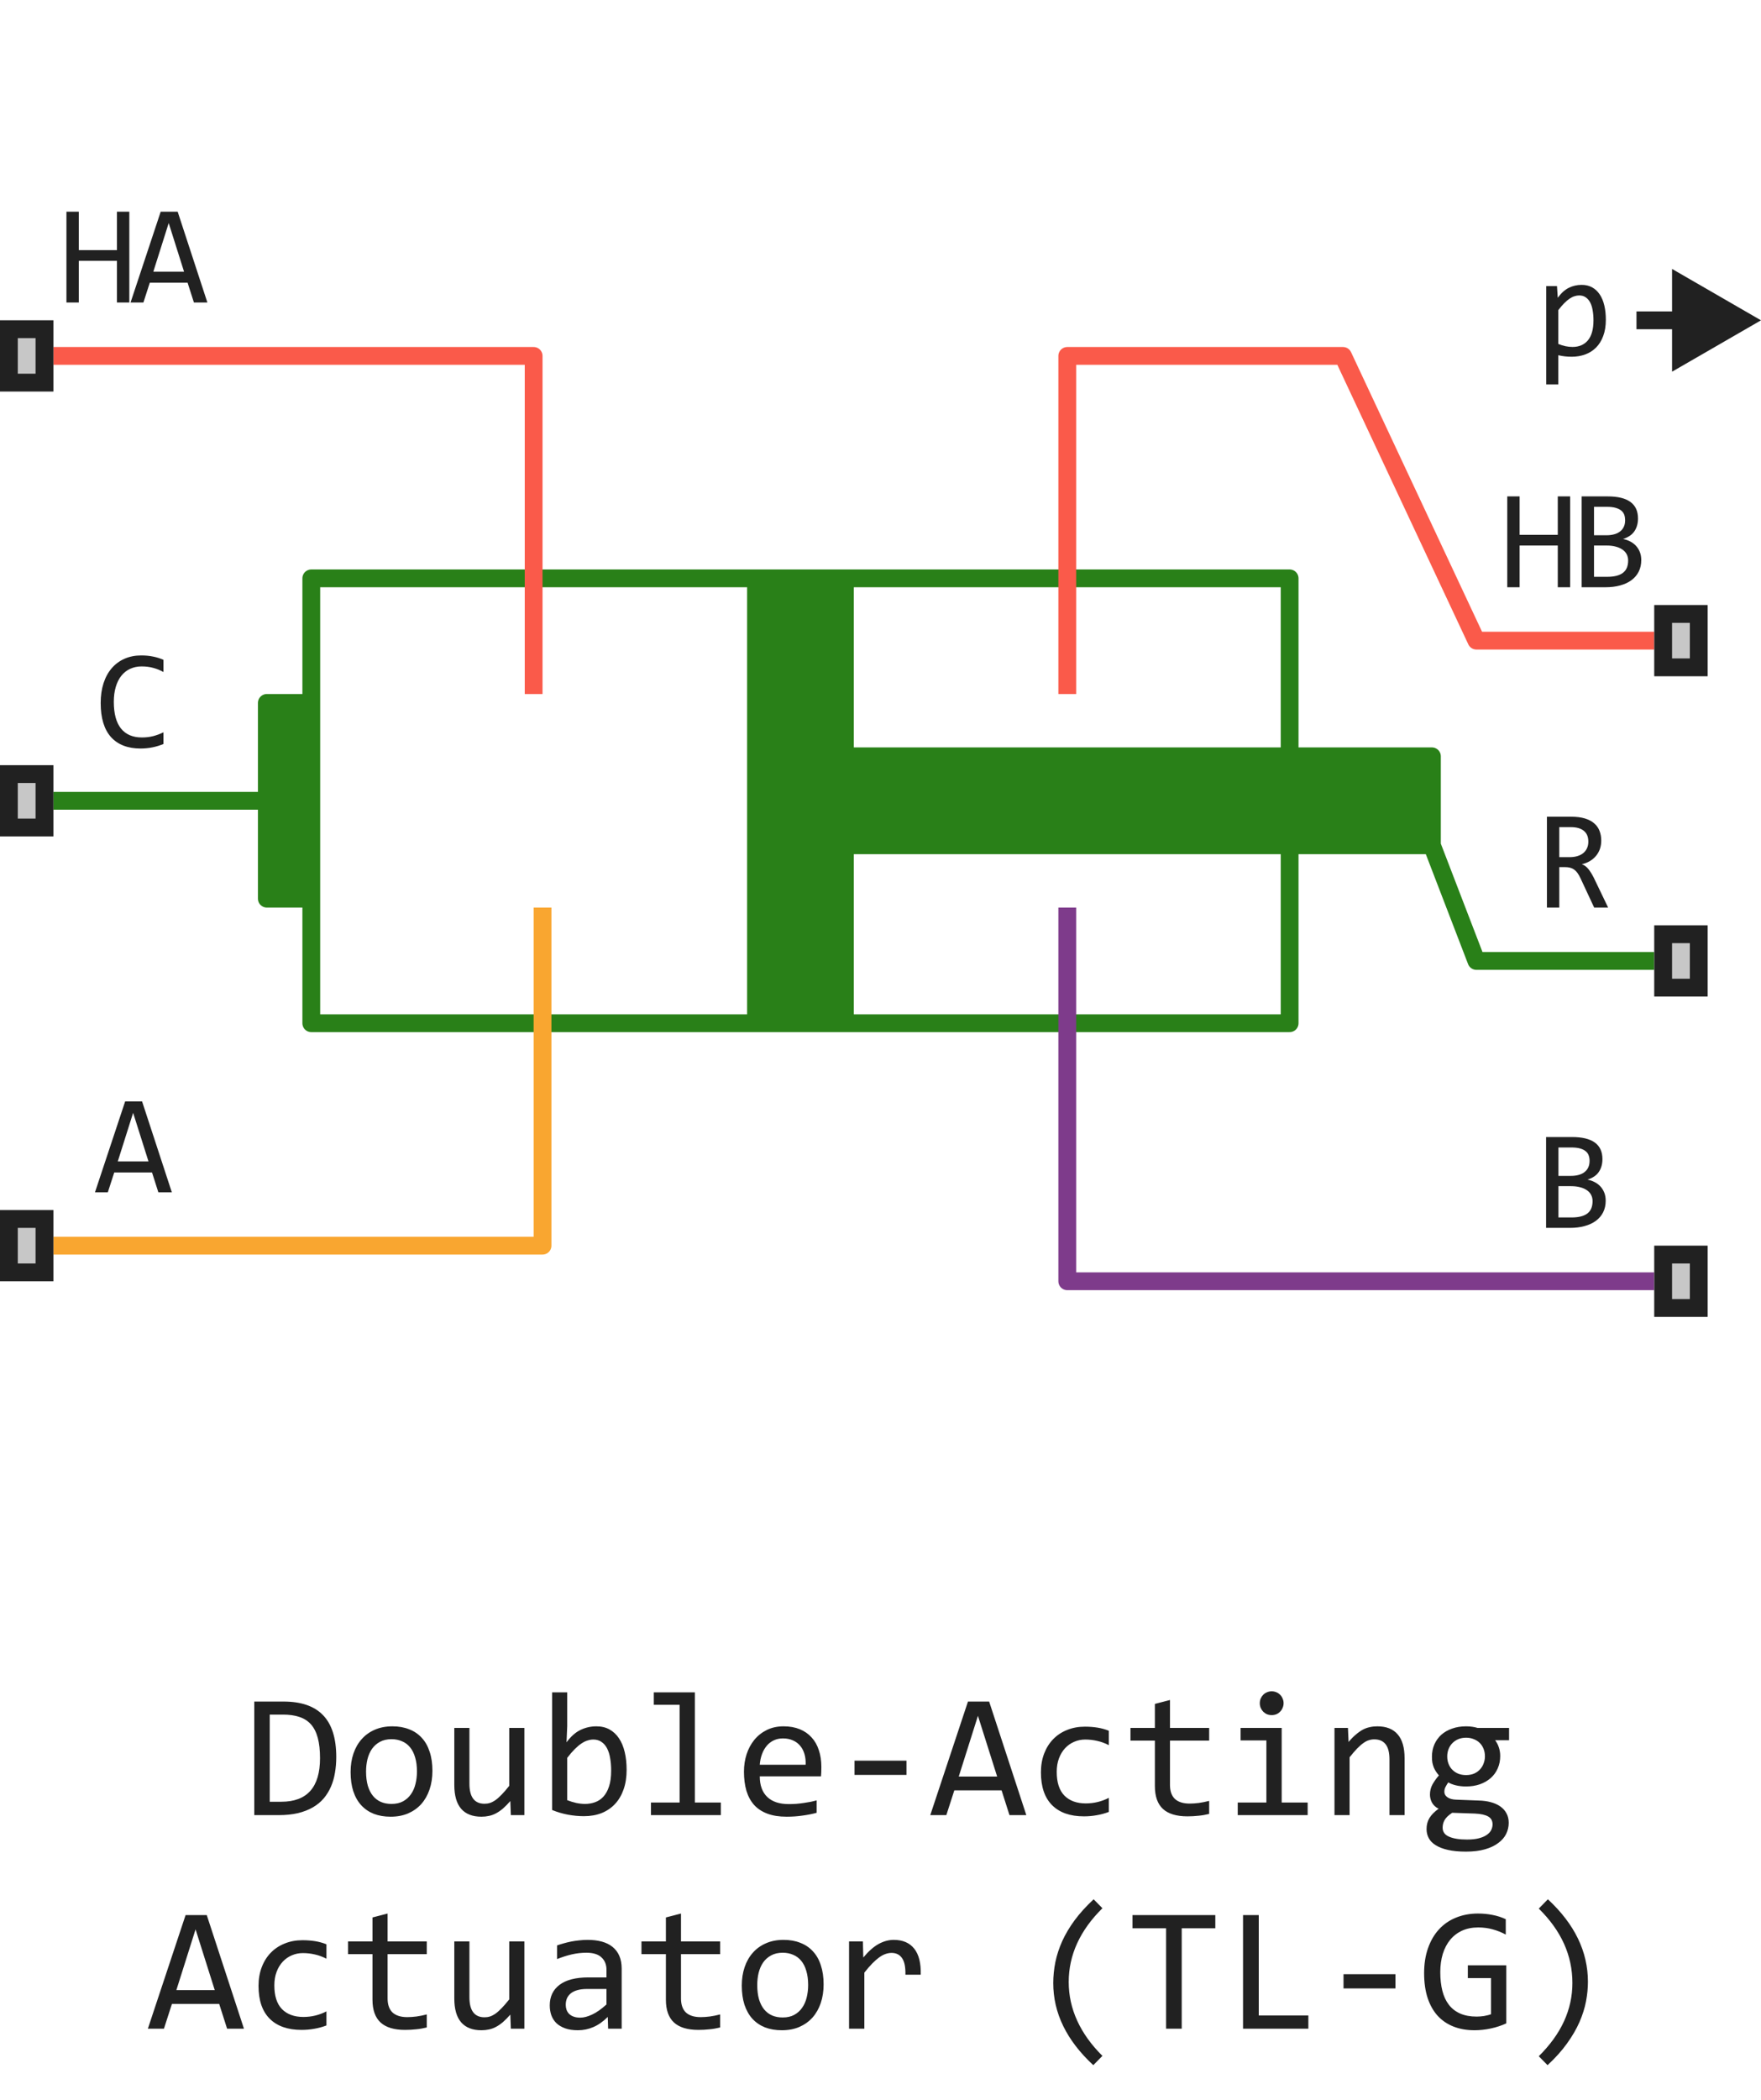
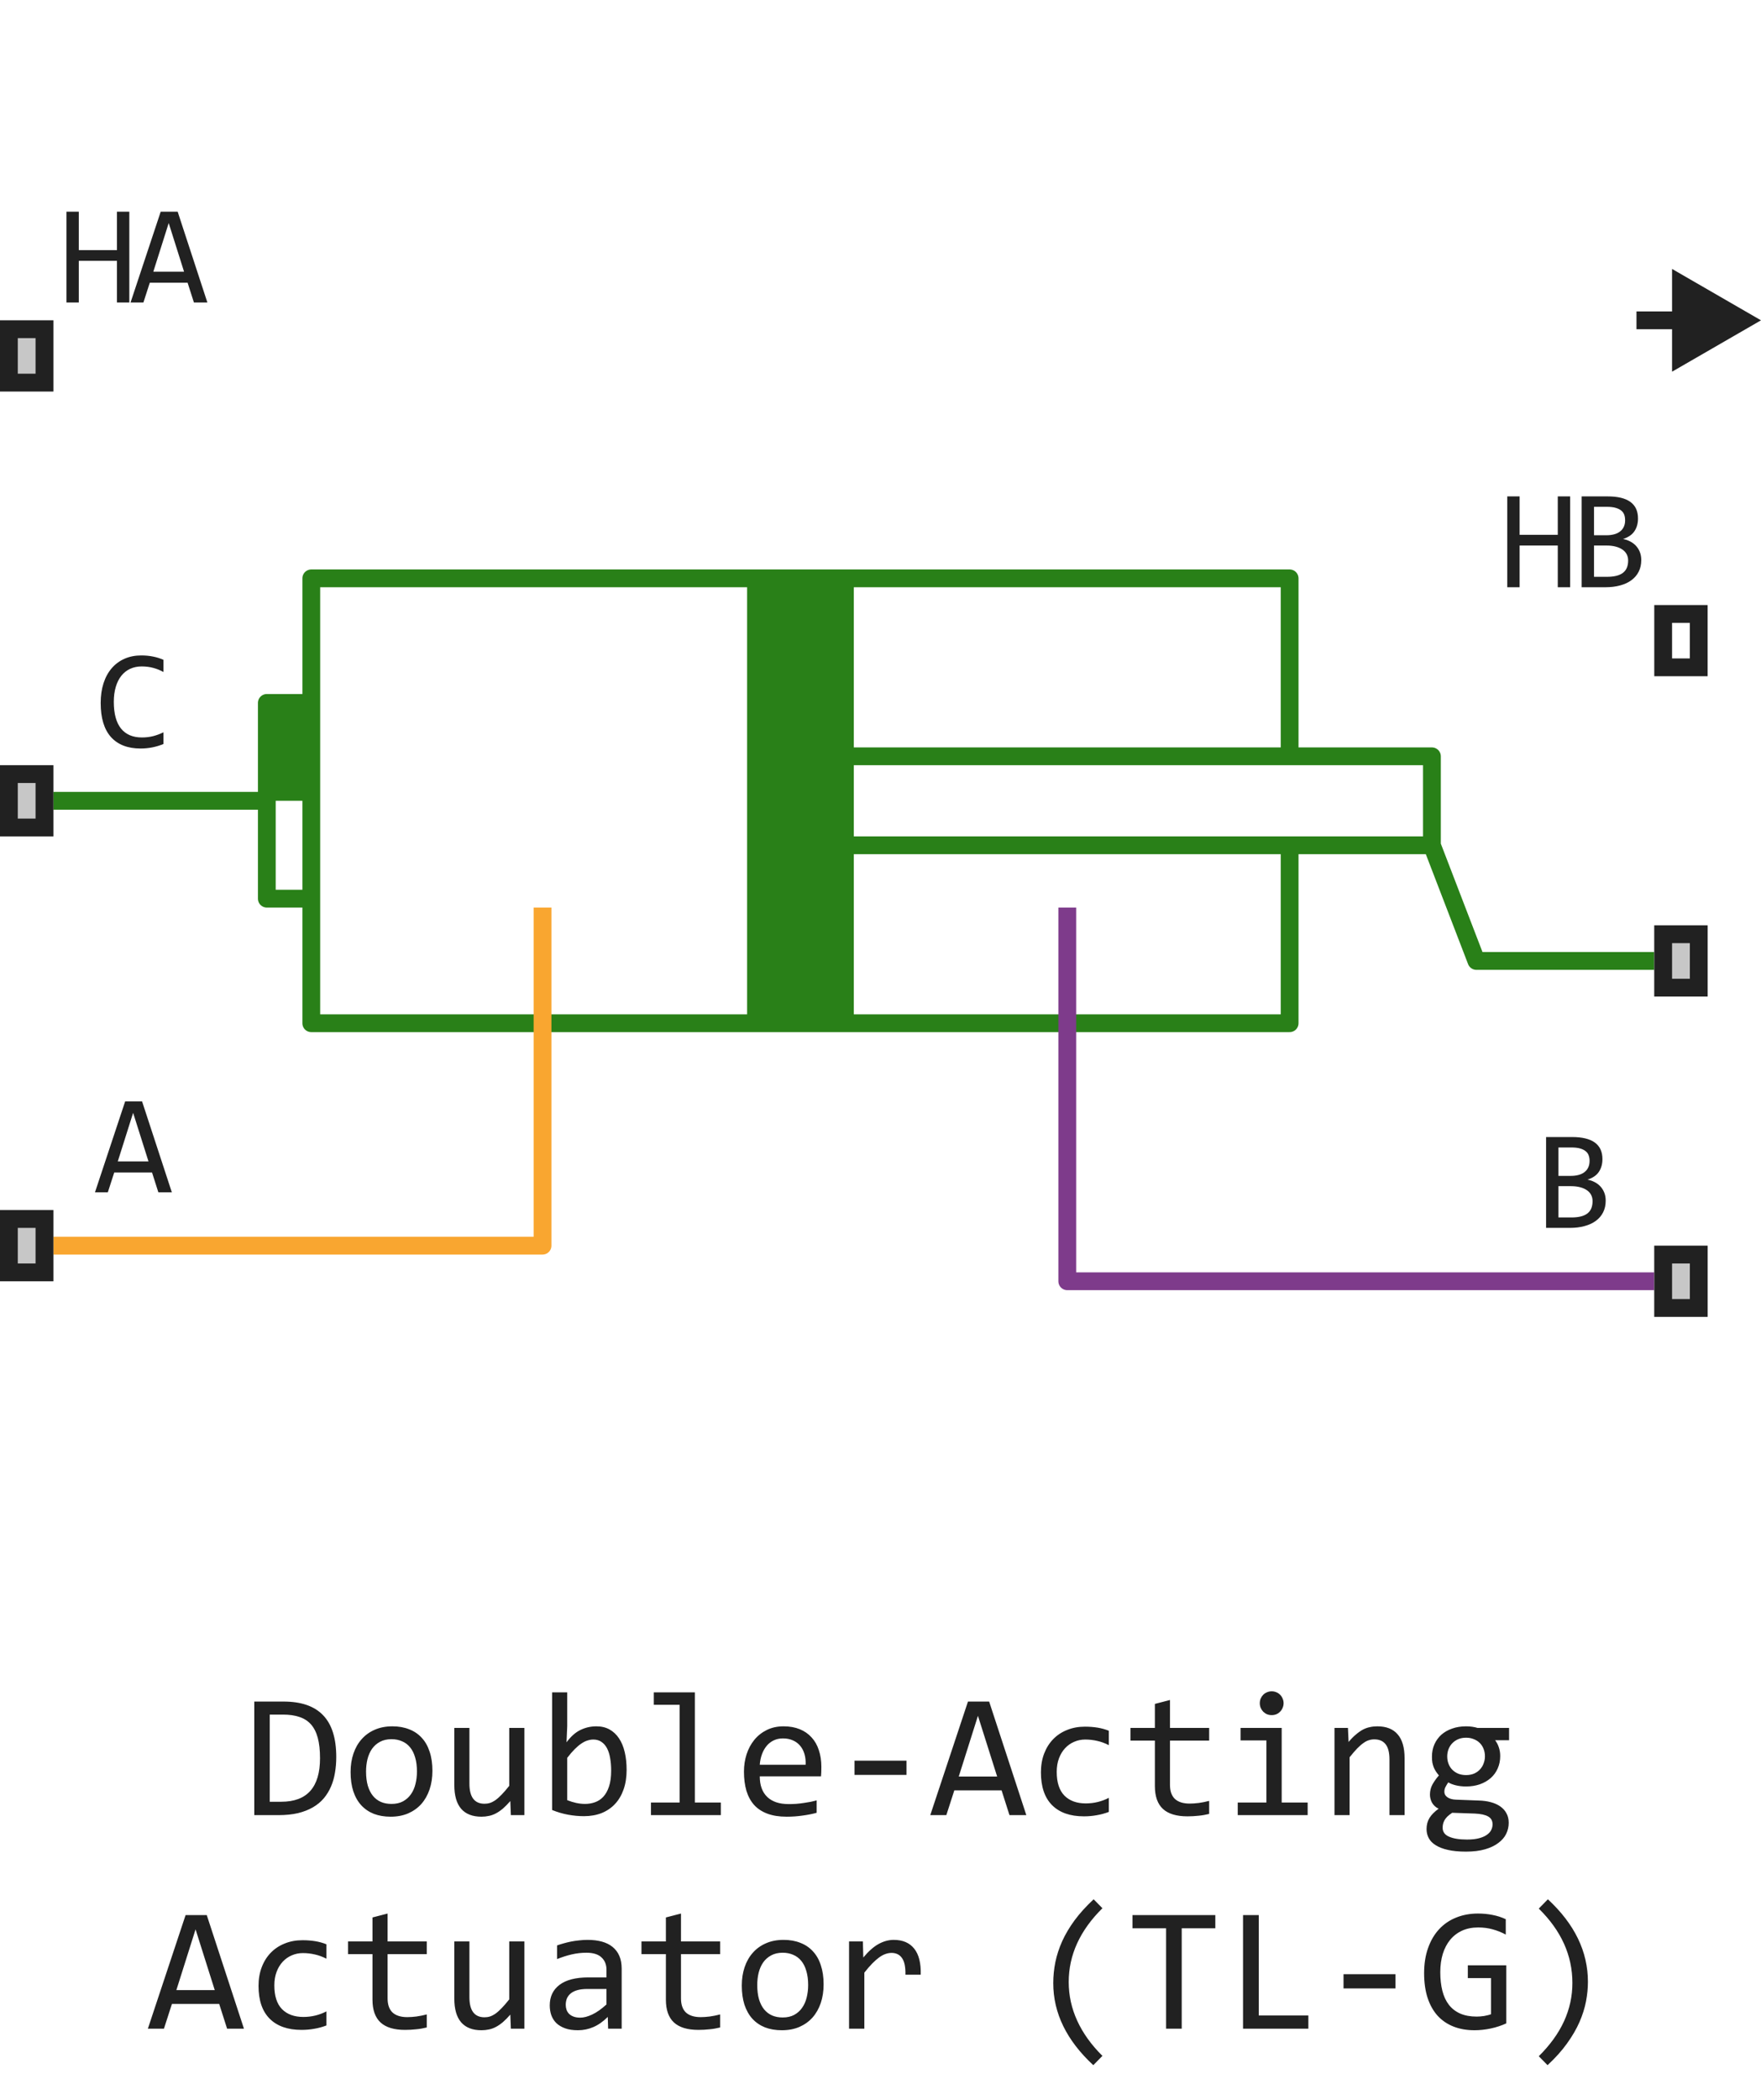
<svg xmlns="http://www.w3.org/2000/svg" width="99" height="118" viewBox="0 0 99 118" fill="none">
-   <path d="M80.5 47.5V42.5L47.5 42.5V47.5L80.5 47.5Z" fill="#298018" />
  <path d="M42.5 32.5V57.5H47.5V47.5V42.5V32.5H42.5Z" fill="#298018" />
-   <path d="M17.5 45V39.5H15L15 45V50.5H17.5V45Z" fill="#298018" />
+   <path d="M17.5 45V39.5H15L15 45H17.5V45Z" fill="#298018" />
  <path d="M42.5 32.5V57.5H47.5M42.5 32.5H47.5M42.5 32.5H17.5V39.5M47.5 32.5H72.5V42.5M47.5 32.5V42.5M47.5 57.5L72.5 57.5V47.5M47.5 57.5V47.5M47.5 57.5H17.5V50.5M80.5 47.5V42.5L47.5 42.5M80.5 47.5L47.5 47.5M80.5 47.5L83 54H93M47.5 42.5V47.5M17.5 39.5V45V50.5M17.5 39.5H15L15 45M17.5 50.5H15V45M15 45H3" stroke="#298018" stroke-linejoin="round" />
  <path d="M93 72H60V51" stroke="#7E3B8B" stroke-linejoin="round" />
  <path d="M3 70H30.5V51" stroke="#F9A630" stroke-linejoin="round" />
-   <path d="M30 39V20H3M60 39V20H75.5L83 36H93" stroke="#FA5A4A" stroke-linejoin="round" />
  <path d="M9.188 41.809C8.779 41.978 8.35 42.062 7.902 42.062C7.181 42.062 6.626 41.848 6.238 41.418C5.853 40.986 5.66 40.348 5.66 39.504C5.66 39.095 5.714 38.725 5.82 38.395C5.927 38.064 6.079 37.784 6.277 37.555C6.475 37.323 6.715 37.145 6.996 37.02C7.277 36.895 7.592 36.832 7.941 36.832C8.178 36.832 8.398 36.853 8.602 36.895C8.805 36.934 9 36.995 9.188 37.078V37.762C9.003 37.66 8.811 37.583 8.613 37.531C8.415 37.477 8.199 37.449 7.965 37.449C7.725 37.449 7.508 37.495 7.312 37.586C7.12 37.675 6.956 37.805 6.82 37.977C6.685 38.146 6.581 38.354 6.508 38.602C6.435 38.846 6.398 39.126 6.398 39.441C6.398 40.103 6.533 40.602 6.801 40.938C7.069 41.273 7.462 41.441 7.98 41.441C8.199 41.441 8.409 41.417 8.609 41.367C8.81 41.315 9.003 41.243 9.188 41.152V41.809Z" fill="#212121" />
-   <path d="M90.406 51H89.621L88.859 49.367C88.802 49.242 88.743 49.139 88.684 49.059C88.624 48.975 88.559 48.91 88.488 48.863C88.421 48.814 88.345 48.779 88.262 48.758C88.181 48.737 88.09 48.727 87.988 48.727H87.66V51H86.965V45.895H88.332C88.629 45.895 88.884 45.927 89.098 45.992C89.311 46.057 89.486 46.148 89.621 46.266C89.759 46.383 89.859 46.525 89.922 46.691C89.987 46.855 90.019 47.038 90.019 47.238C90.019 47.397 89.996 47.548 89.949 47.691C89.902 47.832 89.832 47.961 89.738 48.078C89.647 48.193 89.533 48.293 89.394 48.379C89.259 48.462 89.103 48.525 88.926 48.566C89.069 48.616 89.19 48.703 89.289 48.828C89.391 48.95 89.493 49.115 89.598 49.32L90.406 51ZM89.293 47.297C89.293 47.023 89.207 46.819 89.035 46.684C88.866 46.548 88.626 46.48 88.316 46.48H87.66V48.168H88.223C88.387 48.168 88.534 48.15 88.664 48.113C88.797 48.074 88.909 48.018 89 47.945C89.094 47.87 89.165 47.779 89.215 47.672C89.267 47.562 89.293 47.438 89.293 47.297Z" fill="#212121" />
  <path d="M88.27 33H87.575V30.656H85.43V33H84.735V27.895H85.43V30.055H87.575V27.895H88.27V33ZM92.269 31.473C92.269 31.717 92.221 31.935 92.124 32.125C92.031 32.312 91.895 32.471 91.718 32.602C91.543 32.732 91.331 32.831 91.081 32.898C90.834 32.966 90.558 33 90.253 33H88.917V27.895H90.378C91.516 27.895 92.085 28.309 92.085 29.137C92.085 29.413 92.019 29.65 91.886 29.848C91.756 30.046 91.542 30.193 91.245 30.289C91.383 30.315 91.513 30.359 91.636 30.422C91.761 30.484 91.87 30.565 91.964 30.664C92.058 30.763 92.132 30.88 92.187 31.016C92.241 31.151 92.269 31.303 92.269 31.473ZM91.362 29.23C91.362 29.126 91.347 29.029 91.316 28.938C91.284 28.844 91.23 28.764 91.152 28.699C91.073 28.631 90.968 28.578 90.835 28.539C90.702 28.5 90.534 28.48 90.331 28.48H89.612V30.078H90.308C90.467 30.078 90.61 30.061 90.737 30.027C90.868 29.994 90.978 29.941 91.07 29.871C91.163 29.801 91.235 29.713 91.284 29.609C91.337 29.503 91.362 29.376 91.362 29.23ZM91.531 31.496C91.531 31.366 91.503 31.249 91.448 31.145C91.394 31.04 91.314 30.953 91.21 30.883C91.106 30.81 90.978 30.754 90.827 30.715C90.679 30.676 90.511 30.656 90.323 30.656H89.612V32.414H90.347C90.745 32.414 91.042 32.34 91.237 32.191C91.433 32.043 91.531 31.811 91.531 31.496Z" fill="#212121" />
  <path d="M90.269 67.473C90.269 67.717 90.221 67.935 90.125 68.125C90.031 68.312 89.896 68.471 89.719 68.602C89.544 68.732 89.332 68.831 89.082 68.898C88.835 68.966 88.559 69 88.254 69H86.918V63.895H88.379C89.517 63.895 90.086 64.309 90.086 65.137C90.086 65.413 90.019 65.65 89.887 65.848C89.757 66.046 89.543 66.193 89.246 66.289C89.384 66.315 89.514 66.359 89.637 66.422C89.762 66.484 89.871 66.565 89.965 66.664C90.059 66.763 90.133 66.88 90.188 67.016C90.242 67.151 90.269 67.303 90.269 67.473ZM89.363 65.231C89.363 65.126 89.348 65.029 89.316 64.938C89.285 64.844 89.231 64.764 89.152 64.699C89.074 64.632 88.969 64.578 88.836 64.539C88.703 64.5 88.535 64.481 88.332 64.481H87.613V66.078H88.309C88.467 66.078 88.611 66.061 88.738 66.027C88.868 65.993 88.979 65.941 89.07 65.871C89.164 65.801 89.236 65.713 89.285 65.609C89.337 65.503 89.363 65.376 89.363 65.231ZM89.531 67.496C89.531 67.366 89.504 67.249 89.449 67.144C89.394 67.04 89.315 66.953 89.211 66.883C89.107 66.81 88.979 66.754 88.828 66.715C88.68 66.676 88.512 66.656 88.324 66.656H87.613V68.414H88.348C88.746 68.414 89.043 68.34 89.238 68.191C89.434 68.043 89.531 67.811 89.531 67.496Z" fill="#212121" />
  <path d="M9.66 67H8.902L8.547 65.887H6.422L6.062 67H5.34L7.035 61.895H7.988L9.66 67ZM8.348 65.266L7.484 62.535L6.621 65.266H8.348Z" fill="#212121" />
  <path d="M0 47V43H3V47H0Z" fill="#C7C7C7" />
  <path fill-rule="evenodd" clip-rule="evenodd" d="M1 44V46H2V44H1ZM0 47H3V43H0V47Z" fill="#212121" />
  <path d="M0 72V68H3V72H0Z" fill="#C7C7C7" />
  <path fill-rule="evenodd" clip-rule="evenodd" d="M1 69V71H2V69H1ZM0 72H3V68H0V72Z" fill="#212121" />
  <path d="M93 56V52H96V56H93Z" fill="#C7C7C7" />
  <path fill-rule="evenodd" clip-rule="evenodd" d="M94 53V55H95V53H94ZM93 56H96V52H93V56Z" fill="#212121" />
-   <path d="M93 38V34H96V38H93Z" fill="#C7C7C7" />
  <path fill-rule="evenodd" clip-rule="evenodd" d="M94 35V37H95V35H94ZM93 38H96V34H93V38Z" fill="#212121" />
  <path d="M93 74V70H96V74H93Z" fill="#C7C7C7" />
  <path fill-rule="evenodd" clip-rule="evenodd" d="M94 71V73H95V71H94ZM93 74H96V70H93V74Z" fill="#212121" />
-   <path d="M90.277 17.969C90.277 18.318 90.228 18.622 90.129 18.883C90.033 19.143 89.898 19.359 89.727 19.531C89.555 19.703 89.352 19.832 89.117 19.918C88.883 20.004 88.629 20.047 88.356 20.047C88.231 20.047 88.106 20.04 87.981 20.027C87.858 20.014 87.733 19.992 87.606 19.961V21.602H86.926V16.078H87.531L87.574 16.734C87.769 16.466 87.978 16.279 88.199 16.172C88.421 16.062 88.66 16.008 88.918 16.008C89.142 16.008 89.338 16.055 89.508 16.148C89.677 16.242 89.819 16.375 89.934 16.547C90.048 16.716 90.134 16.922 90.191 17.164C90.249 17.404 90.277 17.672 90.277 17.969ZM89.582 18C89.582 17.794 89.566 17.605 89.535 17.434C89.507 17.262 89.46 17.115 89.394 16.992C89.329 16.87 89.246 16.775 89.144 16.707C89.043 16.637 88.922 16.602 88.781 16.602C88.695 16.602 88.608 16.616 88.519 16.645C88.431 16.671 88.338 16.716 88.242 16.781C88.148 16.844 88.048 16.928 87.941 17.035C87.837 17.139 87.725 17.27 87.606 17.426V19.328C87.731 19.38 87.862 19.422 88 19.453C88.138 19.482 88.273 19.496 88.406 19.496C88.773 19.496 89.061 19.372 89.269 19.125C89.478 18.875 89.582 18.5 89.582 18Z" fill="#212121" />
  <path d="M99 18L94 15.113V20.887L99 18ZM94.5 18V17.5H92V18V18.5H94.5V18Z" fill="#212121" />
  <path d="M7.27 17H6.575V14.656H4.43V17H3.735V11.895H4.43V14.055H6.575V11.895H7.27V17ZM11.659 17H10.902L10.546 15.887H8.421L8.062 17H7.339L9.034 11.895H9.988L11.659 17ZM10.347 15.266L9.484 12.535L8.62 15.266H10.347Z" fill="#212121" />
  <path d="M0 22V18H3V22H0Z" fill="#C7C7C7" />
  <path fill-rule="evenodd" clip-rule="evenodd" d="M1 19V21H2V19H1ZM0 22H3V18H0V22Z" fill="#212121" />
  <path d="M18.904 98.738C18.904 99.044 18.88 99.337 18.831 99.617C18.785 99.897 18.711 100.158 18.606 100.398C18.502 100.639 18.367 100.859 18.201 101.058C18.035 101.253 17.832 101.421 17.591 101.561C17.35 101.701 17.07 101.81 16.751 101.888C16.432 101.963 16.069 102 15.662 102H14.295V95.618H15.94C16.936 95.618 17.679 95.875 18.167 96.39C18.659 96.901 18.904 97.684 18.904 98.738ZM17.991 98.802C17.991 98.349 17.949 97.967 17.864 97.654C17.78 97.342 17.651 97.09 17.479 96.897C17.306 96.705 17.09 96.567 16.829 96.482C16.569 96.394 16.263 96.351 15.911 96.351H15.164V101.248H15.813C17.265 101.248 17.991 100.433 17.991 98.802ZM24.31 99.51C24.31 99.891 24.256 100.241 24.148 100.56C24.041 100.875 23.886 101.147 23.685 101.375C23.483 101.6 23.237 101.775 22.947 101.902C22.658 102.026 22.329 102.088 21.961 102.088C21.609 102.088 21.294 102.034 21.014 101.927C20.737 101.816 20.501 101.655 20.306 101.443C20.114 101.232 19.965 100.97 19.861 100.657C19.76 100.345 19.71 99.985 19.71 99.578C19.71 99.197 19.764 98.851 19.871 98.538C19.979 98.222 20.133 97.952 20.335 97.728C20.537 97.5 20.783 97.324 21.072 97.2C21.362 97.073 21.691 97.01 22.059 97.01C22.41 97.01 22.724 97.065 23.001 97.176C23.281 97.283 23.517 97.443 23.709 97.654C23.904 97.863 24.052 98.123 24.153 98.436C24.258 98.748 24.31 99.106 24.31 99.51ZM23.44 99.549C23.44 99.246 23.406 98.982 23.338 98.758C23.273 98.53 23.178 98.341 23.055 98.191C22.931 98.038 22.78 97.924 22.601 97.85C22.425 97.772 22.228 97.732 22.01 97.732C21.756 97.732 21.538 97.783 21.355 97.884C21.176 97.981 21.028 98.113 20.911 98.279C20.797 98.445 20.713 98.639 20.657 98.86C20.605 99.079 20.579 99.308 20.579 99.549C20.579 99.852 20.612 100.117 20.677 100.345C20.745 100.573 20.841 100.763 20.965 100.916C21.088 101.066 21.238 101.18 21.414 101.258C21.59 101.333 21.788 101.37 22.01 101.37C22.264 101.37 22.48 101.321 22.659 101.224C22.841 101.123 22.99 100.989 23.104 100.823C23.221 100.657 23.305 100.465 23.357 100.247C23.413 100.026 23.44 99.793 23.44 99.549ZM29.48 102H28.719L28.689 101.209C28.543 101.378 28.403 101.52 28.27 101.634C28.139 101.744 28.009 101.834 27.879 101.902C27.749 101.971 27.617 102.018 27.483 102.044C27.353 102.073 27.215 102.088 27.068 102.088C26.564 102.088 26.183 101.94 25.926 101.644C25.669 101.347 25.54 100.9 25.54 100.301V97.098H26.39V100.232C26.39 100.984 26.673 101.36 27.239 101.36C27.343 101.36 27.444 101.346 27.542 101.316C27.643 101.284 27.747 101.23 27.855 101.155C27.965 101.077 28.082 100.973 28.206 100.843C28.333 100.713 28.475 100.548 28.631 100.35V97.098H29.48V102ZM35.227 99.461C35.227 99.868 35.171 100.232 35.057 100.555C34.946 100.874 34.786 101.146 34.578 101.37C34.373 101.591 34.122 101.762 33.826 101.883C33.53 102 33.196 102.059 32.825 102.059C32.535 102.059 32.239 102.031 31.936 101.976C31.634 101.92 31.334 101.832 31.038 101.712V95.101H31.888V97L31.849 97.908C32.093 97.579 32.353 97.348 32.63 97.215C32.91 97.078 33.209 97.01 33.528 97.01C33.808 97.01 34.054 97.068 34.266 97.186C34.477 97.303 34.655 97.469 34.798 97.684C34.941 97.895 35.048 98.152 35.12 98.455C35.192 98.755 35.227 99.09 35.227 99.461ZM34.358 99.5C34.358 99.243 34.339 99.007 34.3 98.792C34.264 98.577 34.205 98.393 34.124 98.24C34.043 98.087 33.938 97.968 33.812 97.884C33.685 97.796 33.533 97.752 33.357 97.752C33.25 97.752 33.141 97.77 33.03 97.806C32.92 97.838 32.804 97.895 32.684 97.977C32.566 98.055 32.441 98.16 32.308 98.294C32.177 98.424 32.037 98.587 31.888 98.782V101.16C32.054 101.225 32.223 101.277 32.395 101.316C32.568 101.352 32.732 101.37 32.889 101.37C33.084 101.37 33.27 101.339 33.445 101.277C33.624 101.215 33.781 101.113 33.914 100.97C34.051 100.823 34.158 100.631 34.236 100.394C34.318 100.153 34.358 99.855 34.358 99.5ZM38.206 95.799H36.756V95.101H39.065V101.292H40.525V102H36.595V101.292H38.206V95.799ZM46.175 99.29C46.175 99.41 46.173 99.511 46.17 99.593C46.167 99.674 46.162 99.751 46.155 99.822H42.713C42.713 100.324 42.853 100.709 43.133 100.979C43.413 101.246 43.816 101.38 44.344 101.38C44.487 101.38 44.63 101.375 44.773 101.365C44.917 101.352 45.055 101.336 45.188 101.316C45.322 101.297 45.449 101.276 45.569 101.253C45.693 101.227 45.807 101.199 45.911 101.17V101.868C45.68 101.933 45.418 101.985 45.125 102.024C44.835 102.067 44.534 102.088 44.222 102.088C43.802 102.088 43.44 102.031 43.138 101.917C42.835 101.803 42.586 101.639 42.391 101.424C42.199 101.206 42.055 100.94 41.961 100.628C41.87 100.312 41.824 99.956 41.824 99.559C41.824 99.213 41.873 98.888 41.971 98.582C42.072 98.273 42.217 98.003 42.405 97.772C42.597 97.537 42.832 97.352 43.108 97.215C43.385 97.078 43.699 97.01 44.051 97.01C44.393 97.01 44.695 97.064 44.959 97.171C45.223 97.278 45.444 97.431 45.623 97.63C45.805 97.825 45.942 98.064 46.033 98.348C46.128 98.628 46.175 98.942 46.175 99.29ZM45.291 99.168C45.301 98.95 45.28 98.751 45.227 98.572C45.175 98.39 45.094 98.234 44.983 98.103C44.876 97.973 44.741 97.872 44.578 97.801C44.415 97.726 44.227 97.689 44.012 97.689C43.826 97.689 43.657 97.724 43.504 97.796C43.351 97.868 43.219 97.968 43.108 98.099C42.998 98.229 42.908 98.385 42.84 98.567C42.772 98.75 42.729 98.95 42.713 99.168H45.291ZM50.96 99.739H48.04V98.939H50.96V99.739ZM57.698 102H56.751L56.307 100.608H53.65L53.201 102H52.298L54.417 95.618H55.608L57.698 102ZM56.058 99.832L54.978 96.419L53.899 99.832H56.058ZM62.337 101.819C62.116 101.904 61.888 101.966 61.653 102.005C61.422 102.047 61.183 102.068 60.935 102.068C60.161 102.068 59.563 101.858 59.144 101.438C58.727 101.019 58.519 100.405 58.519 99.598C58.519 99.21 58.579 98.859 58.699 98.543C58.82 98.227 58.989 97.957 59.207 97.732C59.425 97.508 59.685 97.335 59.988 97.215C60.291 97.091 60.625 97.029 60.989 97.029C61.243 97.029 61.481 97.047 61.702 97.083C61.923 97.119 62.135 97.177 62.337 97.259V98.069C62.125 97.959 61.909 97.879 61.688 97.83C61.469 97.778 61.243 97.752 61.009 97.752C60.791 97.752 60.584 97.794 60.389 97.879C60.197 97.96 60.027 98.079 59.881 98.235C59.734 98.392 59.619 98.582 59.534 98.807C59.45 99.031 59.407 99.285 59.407 99.568C59.407 100.161 59.55 100.605 59.837 100.901C60.127 101.194 60.527 101.341 61.038 101.341C61.269 101.341 61.492 101.315 61.707 101.263C61.925 101.211 62.135 101.132 62.337 101.028V101.819ZM67.977 101.932C67.784 101.98 67.586 102.015 67.381 102.034C67.176 102.057 66.967 102.068 66.756 102.068C66.141 102.068 65.682 101.93 65.379 101.653C65.076 101.373 64.925 100.945 64.925 100.369V97.811H63.553V97.098H64.925V95.75L65.774 95.53V97.098H67.977V97.811H65.774V100.301C65.774 100.652 65.867 100.916 66.053 101.092C66.242 101.264 66.518 101.351 66.883 101.351C67.039 101.351 67.21 101.339 67.395 101.316C67.581 101.29 67.775 101.251 67.977 101.199V101.932ZM71.194 97.801H69.744V97.098H72.054V101.292H73.514V102H69.583V101.292H71.194V97.801ZM71.492 95.042C71.587 95.042 71.674 95.06 71.756 95.096C71.837 95.128 71.907 95.175 71.966 95.237C72.028 95.299 72.075 95.371 72.107 95.452C72.143 95.53 72.161 95.617 72.161 95.711C72.161 95.802 72.143 95.888 72.107 95.97C72.075 96.051 72.028 96.123 71.966 96.185C71.907 96.246 71.837 96.295 71.756 96.331C71.674 96.364 71.587 96.38 71.492 96.38C71.398 96.38 71.31 96.364 71.228 96.331C71.147 96.295 71.076 96.246 71.014 96.185C70.955 96.123 70.908 96.051 70.872 95.97C70.84 95.888 70.823 95.802 70.823 95.711C70.823 95.617 70.84 95.53 70.872 95.452C70.908 95.371 70.955 95.299 71.014 95.237C71.076 95.175 71.147 95.128 71.228 95.096C71.31 95.06 71.398 95.042 71.492 95.042ZM75.022 97.098H75.779L75.814 97.889C75.957 97.719 76.095 97.579 76.228 97.469C76.362 97.355 76.492 97.264 76.619 97.195C76.749 97.127 76.881 97.08 77.015 97.054C77.148 97.024 77.287 97.01 77.43 97.01C77.934 97.01 78.315 97.159 78.572 97.459C78.833 97.755 78.963 98.203 78.963 98.802V102H78.113V98.87C78.113 98.486 78.042 98.203 77.898 98.02C77.755 97.835 77.542 97.742 77.259 97.742C77.155 97.742 77.052 97.758 76.951 97.791C76.853 97.82 76.751 97.874 76.644 97.952C76.536 98.027 76.419 98.13 76.292 98.26C76.168 98.39 76.028 98.553 75.872 98.748V102H75.022V97.098ZM84.051 97.791C84.142 97.905 84.212 98.038 84.261 98.191C84.313 98.341 84.339 98.504 84.339 98.68C84.339 98.934 84.292 99.166 84.197 99.378C84.106 99.586 83.976 99.765 83.807 99.915C83.637 100.065 83.434 100.182 83.196 100.267C82.962 100.348 82.703 100.389 82.42 100.389C82.215 100.389 82.023 100.368 81.844 100.325C81.665 100.28 81.523 100.224 81.419 100.159C81.357 100.25 81.305 100.337 81.263 100.418C81.22 100.499 81.199 100.59 81.199 100.691C81.199 100.815 81.258 100.918 81.375 100.999C81.495 101.08 81.653 101.124 81.849 101.131L83.138 101.18C83.382 101.186 83.606 101.217 83.811 101.272C84.02 101.328 84.197 101.408 84.344 101.512C84.493 101.616 84.609 101.744 84.69 101.897C84.775 102.05 84.817 102.228 84.817 102.43C84.817 102.648 84.77 102.854 84.676 103.05C84.581 103.245 84.435 103.416 84.236 103.562C84.041 103.712 83.792 103.831 83.489 103.919C83.186 104.007 82.827 104.051 82.41 104.051C82.013 104.051 81.674 104.018 81.394 103.953C81.118 103.891 80.89 103.803 80.711 103.689C80.532 103.579 80.402 103.445 80.32 103.289C80.239 103.136 80.198 102.967 80.198 102.781C80.198 102.544 80.254 102.335 80.364 102.156C80.475 101.977 80.646 101.805 80.877 101.639C80.792 101.6 80.719 101.551 80.657 101.492C80.595 101.434 80.545 101.37 80.506 101.302C80.467 101.23 80.438 101.155 80.418 101.077C80.398 100.999 80.389 100.923 80.389 100.848C80.389 100.636 80.438 100.442 80.535 100.267C80.636 100.091 80.755 99.925 80.892 99.769C80.83 99.694 80.774 99.62 80.726 99.549C80.68 99.477 80.639 99.401 80.603 99.319C80.571 99.235 80.545 99.145 80.525 99.051C80.509 98.953 80.501 98.842 80.501 98.719C80.501 98.465 80.546 98.234 80.638 98.025C80.732 97.814 80.862 97.633 81.028 97.483C81.198 97.334 81.399 97.218 81.634 97.137C81.871 97.052 82.133 97.01 82.42 97.01C82.54 97.01 82.656 97.018 82.767 97.034C82.877 97.05 82.975 97.072 83.06 97.098H84.837V97.791H84.051ZM81.102 102.708C81.102 102.939 81.222 103.107 81.463 103.211C81.704 103.318 82.039 103.372 82.469 103.372C82.739 103.372 82.965 103.348 83.147 103.299C83.333 103.25 83.481 103.185 83.592 103.104C83.706 103.025 83.787 102.934 83.836 102.83C83.885 102.729 83.909 102.625 83.909 102.518C83.909 102.319 83.828 102.173 83.665 102.078C83.502 101.984 83.253 101.928 82.918 101.912L81.639 101.868C81.531 101.94 81.442 102.01 81.37 102.078C81.302 102.146 81.248 102.215 81.209 102.283C81.17 102.355 81.142 102.425 81.126 102.493C81.11 102.565 81.102 102.636 81.102 102.708ZM81.36 98.699C81.36 98.856 81.386 98.999 81.439 99.129C81.491 99.259 81.564 99.37 81.658 99.461C81.753 99.552 81.863 99.624 81.99 99.676C82.12 99.725 82.264 99.749 82.42 99.749C82.589 99.749 82.739 99.721 82.869 99.666C83.003 99.607 83.113 99.529 83.201 99.432C83.292 99.334 83.361 99.222 83.406 99.095C83.455 98.968 83.48 98.836 83.48 98.699C83.48 98.543 83.454 98.4 83.401 98.269C83.349 98.139 83.276 98.029 83.182 97.938C83.087 97.846 82.975 97.776 82.845 97.728C82.718 97.675 82.576 97.649 82.42 97.649C82.251 97.649 82.099 97.679 81.966 97.737C81.836 97.796 81.725 97.874 81.634 97.972C81.546 98.066 81.478 98.177 81.429 98.304C81.383 98.431 81.36 98.562 81.36 98.699ZM13.714 114H12.767L12.322 112.608H9.666L9.217 114H8.313L10.433 107.618H11.624L13.714 114ZM12.073 111.832L10.994 108.419L9.915 111.832H12.073ZM18.352 113.819C18.131 113.904 17.903 113.966 17.669 114.005C17.438 114.047 17.199 114.068 16.951 114.068C16.176 114.068 15.579 113.858 15.159 113.438C14.742 113.019 14.534 112.405 14.534 111.598C14.534 111.21 14.594 110.859 14.715 110.543C14.835 110.227 15.005 109.957 15.223 109.732C15.441 109.508 15.701 109.335 16.004 109.215C16.307 109.091 16.64 109.029 17.005 109.029C17.259 109.029 17.496 109.047 17.718 109.083C17.939 109.119 18.151 109.177 18.352 109.259V110.069C18.141 109.959 17.924 109.879 17.703 109.83C17.485 109.778 17.259 109.752 17.024 109.752C16.806 109.752 16.6 109.794 16.404 109.879C16.212 109.96 16.043 110.079 15.896 110.235C15.75 110.392 15.634 110.582 15.55 110.807C15.465 111.031 15.423 111.285 15.423 111.568C15.423 112.161 15.566 112.605 15.852 112.901C16.142 113.194 16.543 113.341 17.054 113.341C17.285 113.341 17.508 113.315 17.723 113.263C17.941 113.211 18.151 113.132 18.352 113.028V113.819ZM23.992 113.932C23.8 113.98 23.602 114.015 23.396 114.034C23.191 114.057 22.983 114.068 22.771 114.068C22.156 114.068 21.697 113.93 21.395 113.653C21.092 113.373 20.94 112.945 20.94 112.369V109.811H19.568V109.098H20.94V107.75L21.79 107.53V109.098H23.992V109.811H21.79V112.301C21.79 112.652 21.883 112.916 22.068 113.092C22.257 113.264 22.534 113.351 22.898 113.351C23.055 113.351 23.226 113.339 23.411 113.316C23.597 113.29 23.79 113.251 23.992 113.199V113.932ZM29.48 114H28.719L28.689 113.209C28.543 113.378 28.403 113.52 28.27 113.634C28.139 113.744 28.009 113.834 27.879 113.902C27.749 113.971 27.617 114.018 27.483 114.044C27.353 114.073 27.215 114.088 27.068 114.088C26.564 114.088 26.183 113.94 25.926 113.644C25.669 113.347 25.54 112.9 25.54 112.301V109.098H26.39V112.232C26.39 112.984 26.673 113.36 27.239 113.36C27.343 113.36 27.444 113.346 27.542 113.316C27.643 113.284 27.747 113.23 27.855 113.155C27.965 113.077 28.082 112.973 28.206 112.843C28.333 112.713 28.475 112.548 28.631 112.35V109.098H29.48V114ZM34.188 114L34.168 113.341C33.901 113.604 33.629 113.795 33.352 113.912C33.079 114.029 32.791 114.088 32.488 114.088C32.208 114.088 31.969 114.052 31.77 113.98C31.572 113.909 31.408 113.811 31.277 113.688C31.15 113.561 31.056 113.412 30.994 113.243C30.936 113.074 30.906 112.89 30.906 112.691C30.906 112.2 31.088 111.816 31.453 111.539C31.821 111.259 32.363 111.119 33.079 111.119H34.095V110.689C34.095 110.4 34.002 110.169 33.816 109.996C33.631 109.82 33.348 109.732 32.967 109.732C32.69 109.732 32.417 109.763 32.147 109.825C31.88 109.887 31.603 109.975 31.316 110.089V109.322C31.424 109.283 31.543 109.246 31.673 109.21C31.806 109.171 31.946 109.137 32.093 109.107C32.239 109.078 32.392 109.055 32.552 109.039C32.711 109.02 32.872 109.01 33.035 109.01C33.331 109.01 33.598 109.042 33.836 109.107C34.074 109.173 34.274 109.272 34.437 109.405C34.602 109.539 34.73 109.706 34.817 109.908C34.905 110.11 34.949 110.348 34.949 110.621V114H34.188ZM34.095 111.769H33.016C32.804 111.769 32.622 111.79 32.469 111.832C32.316 111.874 32.19 111.935 32.093 112.013C31.995 112.091 31.922 112.185 31.873 112.296C31.828 112.403 31.805 112.525 31.805 112.662C31.805 112.757 31.819 112.848 31.849 112.936C31.878 113.02 31.925 113.097 31.99 113.165C32.055 113.23 32.14 113.282 32.244 113.321C32.348 113.36 32.475 113.38 32.625 113.38C32.82 113.38 33.043 113.321 33.294 113.204C33.548 113.084 33.815 112.895 34.095 112.638V111.769ZM40.486 113.932C40.294 113.98 40.096 114.015 39.891 114.034C39.685 114.057 39.477 114.068 39.266 114.068C38.65 114.068 38.191 113.93 37.889 113.653C37.586 113.373 37.435 112.945 37.435 112.369V109.811H36.062V109.098H37.435V107.75L38.284 107.53V109.098H40.486V109.811H38.284V112.301C38.284 112.652 38.377 112.916 38.562 113.092C38.751 113.264 39.028 113.351 39.393 113.351C39.549 113.351 39.72 113.339 39.905 113.316C40.091 113.29 40.285 113.251 40.486 113.199V113.932ZM46.302 111.51C46.302 111.891 46.248 112.241 46.141 112.56C46.033 112.875 45.879 113.147 45.677 113.375C45.475 113.6 45.229 113.775 44.94 113.902C44.65 114.026 44.321 114.088 43.953 114.088C43.602 114.088 43.286 114.034 43.006 113.927C42.729 113.816 42.493 113.655 42.298 113.443C42.106 113.232 41.958 112.97 41.853 112.657C41.753 112.345 41.702 111.985 41.702 111.578C41.702 111.197 41.756 110.851 41.863 110.538C41.971 110.222 42.125 109.952 42.327 109.728C42.529 109.5 42.775 109.324 43.065 109.2C43.354 109.073 43.683 109.01 44.051 109.01C44.402 109.01 44.717 109.065 44.993 109.176C45.273 109.283 45.509 109.443 45.701 109.654C45.897 109.863 46.045 110.123 46.145 110.436C46.25 110.748 46.302 111.106 46.302 111.51ZM45.433 111.549C45.433 111.246 45.398 110.982 45.33 110.758C45.265 110.53 45.171 110.341 45.047 110.191C44.923 110.038 44.772 109.924 44.593 109.85C44.417 109.771 44.22 109.732 44.002 109.732C43.748 109.732 43.53 109.783 43.348 109.884C43.169 109.981 43.02 110.113 42.903 110.279C42.789 110.445 42.705 110.639 42.649 110.86C42.597 111.078 42.571 111.308 42.571 111.549C42.571 111.852 42.604 112.117 42.669 112.345C42.737 112.573 42.833 112.763 42.957 112.916C43.081 113.066 43.23 113.18 43.406 113.258C43.582 113.333 43.781 113.37 44.002 113.37C44.256 113.37 44.472 113.321 44.651 113.224C44.834 113.123 44.982 112.989 45.096 112.823C45.213 112.657 45.297 112.465 45.35 112.247C45.405 112.026 45.433 111.793 45.433 111.549ZM47.732 109.098H48.509L48.533 110.001C48.823 109.653 49.108 109.4 49.388 109.244C49.671 109.088 49.956 109.01 50.242 109.01C50.75 109.01 51.134 109.174 51.395 109.503C51.658 109.832 51.78 110.32 51.761 110.968H50.901C50.911 110.538 50.848 110.227 50.711 110.035C50.578 109.84 50.38 109.742 50.12 109.742C50.006 109.742 49.891 109.763 49.773 109.806C49.66 109.845 49.541 109.91 49.417 110.001C49.297 110.089 49.168 110.203 49.031 110.343C48.895 110.483 48.748 110.652 48.592 110.851V114H47.732V109.098ZM61.463 116.051C59.962 114.661 59.212 113.124 59.212 111.441C59.212 111.048 59.251 110.655 59.329 110.265C59.41 109.871 59.539 109.477 59.715 109.083C59.894 108.689 60.128 108.295 60.418 107.901C60.711 107.507 61.066 107.117 61.482 106.729L61.976 107.232C60.713 108.479 60.081 109.861 60.081 111.378C60.081 112.133 60.241 112.859 60.56 113.556C60.879 114.252 61.351 114.91 61.976 115.528L61.463 116.051ZM68.323 108.36H66.434V114H65.555V108.36H63.665V107.618H68.323V108.36ZM73.553 114H69.881V107.618H70.765V113.258H73.553V114ZM78.45 111.739H75.53V110.938H78.45V111.739ZM84.651 108.712C84.414 108.585 84.17 108.487 83.919 108.419C83.668 108.347 83.395 108.312 83.099 108.312C82.76 108.312 82.459 108.372 82.195 108.492C81.932 108.613 81.709 108.784 81.526 109.005C81.347 109.223 81.209 109.487 81.111 109.796C81.017 110.105 80.97 110.447 80.97 110.821C80.97 111.212 81.009 111.562 81.087 111.871C81.165 112.18 81.287 112.442 81.453 112.657C81.619 112.872 81.831 113.036 82.088 113.15C82.348 113.264 82.659 113.321 83.02 113.321C83.082 113.321 83.149 113.318 83.221 113.312C83.292 113.305 83.364 113.297 83.436 113.287C83.507 113.274 83.576 113.259 83.641 113.243C83.709 113.227 83.769 113.209 83.821 113.189V111.158H82.518V110.44H84.681V113.702C84.547 113.764 84.406 113.819 84.256 113.868C84.109 113.917 83.958 113.958 83.802 113.99C83.649 114.023 83.496 114.047 83.343 114.063C83.19 114.08 83.042 114.088 82.898 114.088C82.462 114.088 82.068 114.02 81.717 113.883C81.368 113.746 81.071 113.544 80.823 113.277C80.579 113.007 80.39 112.672 80.257 112.271C80.127 111.871 80.061 111.407 80.061 110.88C80.061 110.356 80.135 109.887 80.281 109.474C80.428 109.057 80.633 108.705 80.897 108.419C81.163 108.129 81.482 107.91 81.853 107.76C82.228 107.607 82.64 107.53 83.089 107.53C83.375 107.53 83.647 107.556 83.904 107.608C84.165 107.657 84.414 107.737 84.651 107.848V108.712ZM87.019 106.729C88.52 108.119 89.27 109.666 89.27 111.368C89.27 111.72 89.235 112.084 89.163 112.462C89.091 112.84 88.969 113.227 88.797 113.624C88.624 114.018 88.392 114.418 88.099 114.825C87.809 115.232 87.443 115.641 87 116.051L86.507 115.548C87.142 114.92 87.615 114.264 87.928 113.58C88.24 112.896 88.397 112.18 88.397 111.432C88.397 109.882 87.767 108.489 86.507 107.252L87.019 106.729Z" fill="#212121" />
</svg>